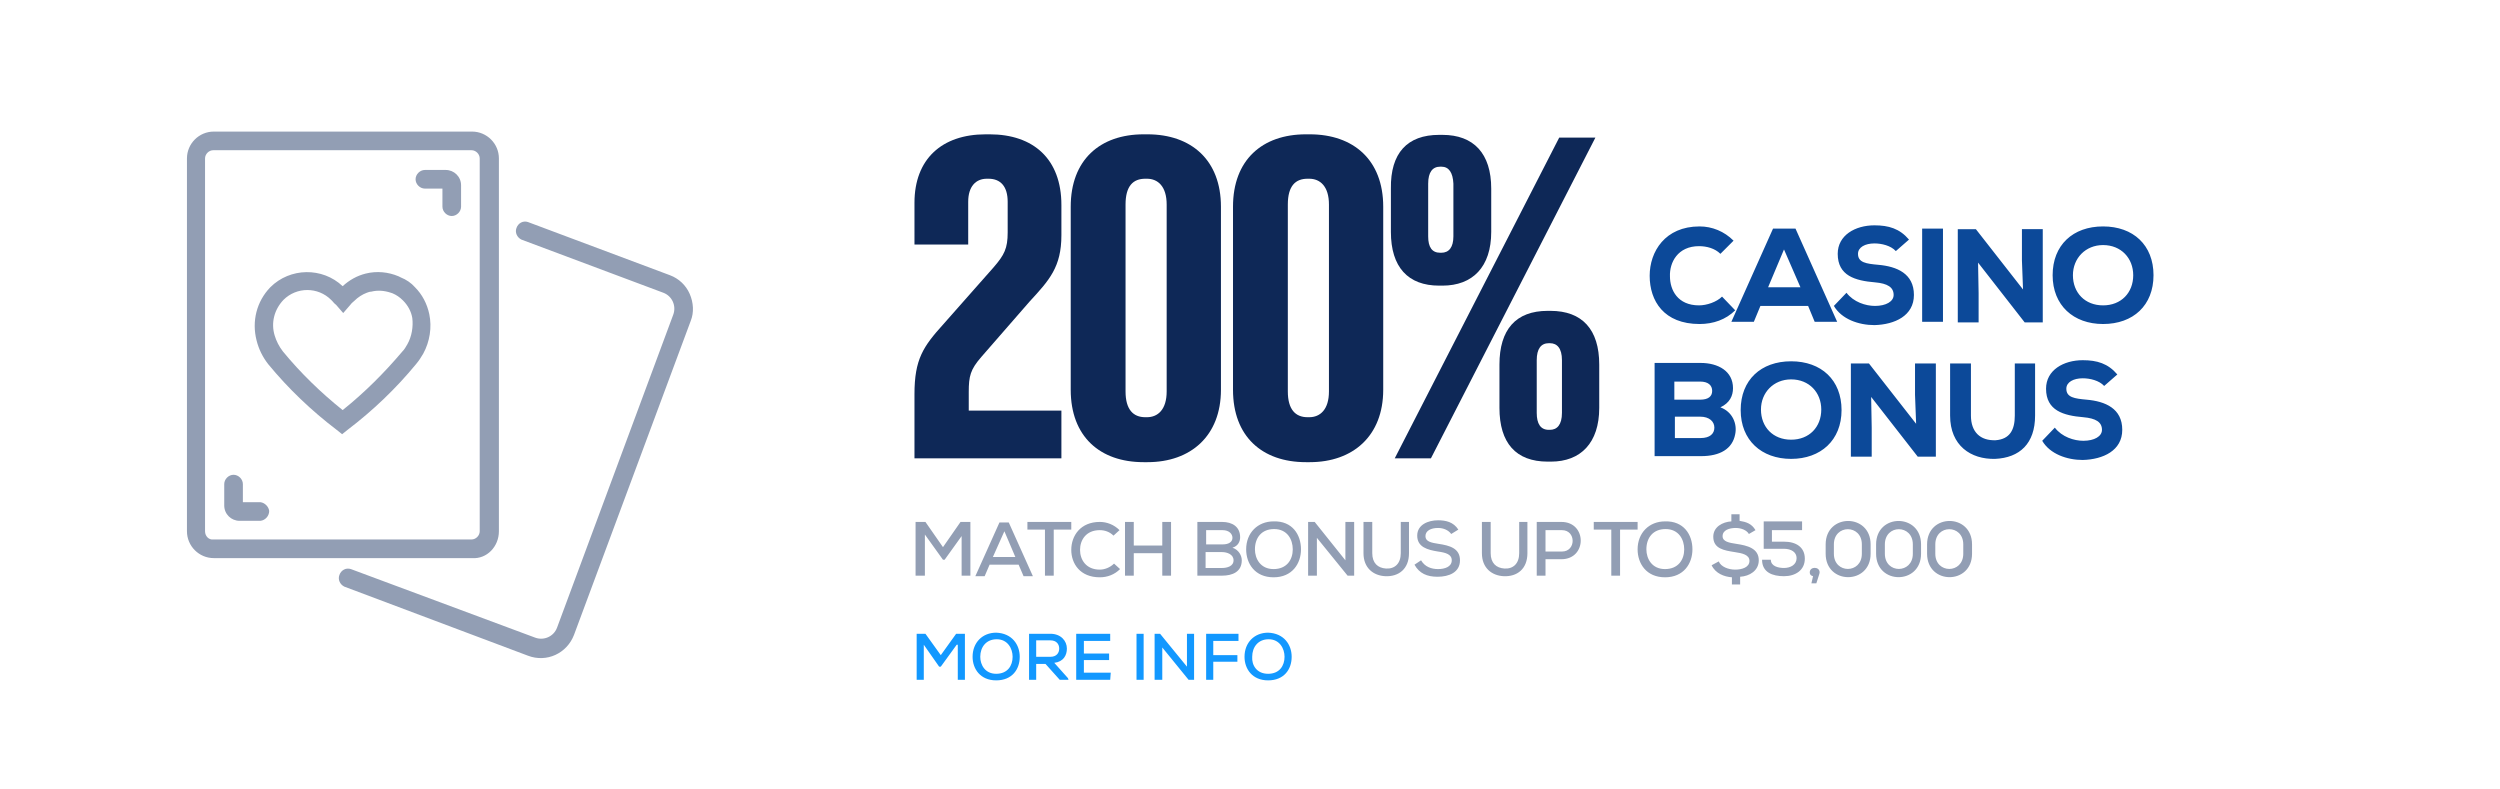
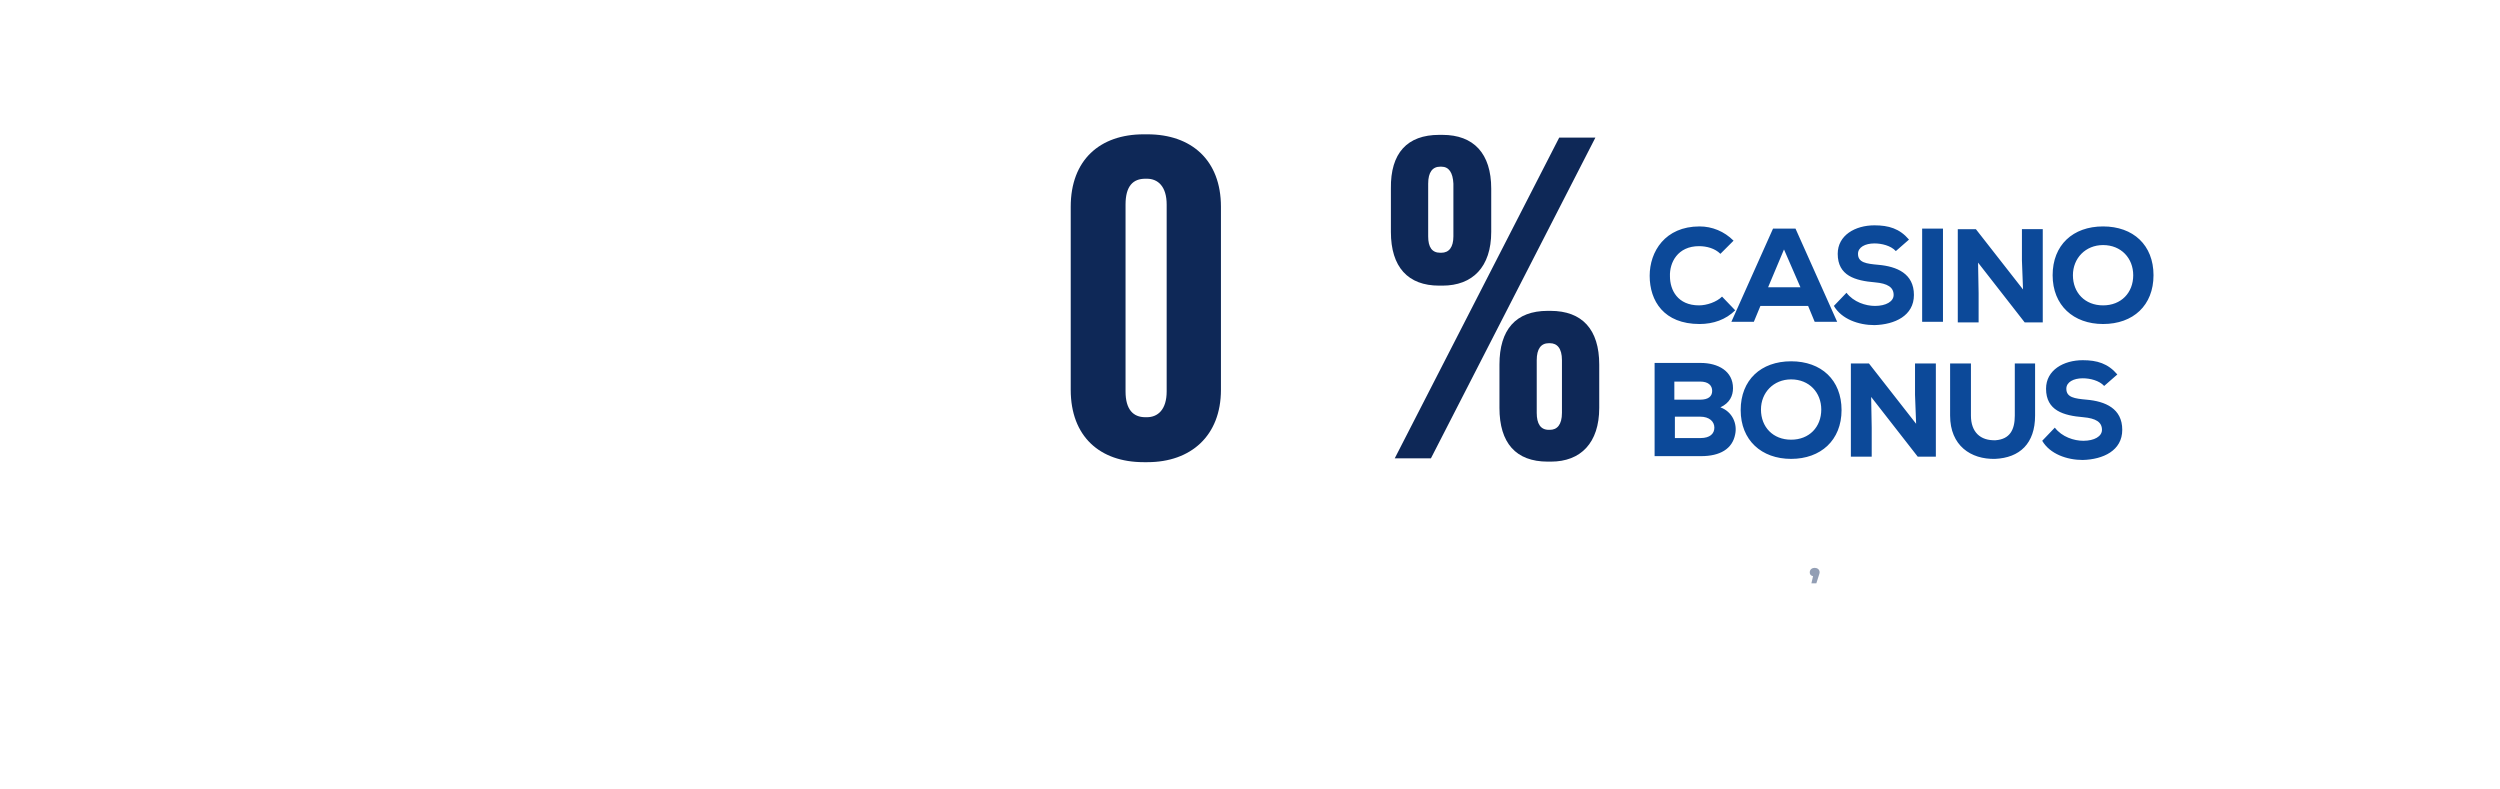
<svg xmlns="http://www.w3.org/2000/svg" version="1.1" id="Layer_1" x="0px" y="0px" viewBox="0 0 456 144" style="enable-background:new 0 0 456 144;" xml:space="preserve">
  <style type="text/css"> .st0{fill:#929EB4;} .st1{fill:none;} .st2{fill:#0C4999;} .st3{fill:#1298FF;} .st4{fill:#0E2857;} </style>
-   <path class="st0" d="M75.7,52.4c-0.7-0.8-1.6-1.4-2.6-1.8l-0.4-0.2c-1.9-0.8-4-1-6-0.5c-1.6,0.4-3,1.2-4.2,2.3 c-3.7-3.5-9.6-3.4-13.2,0.2c-2.5,2.6-3.4,6.2-2.5,9.7c0.4,1.6,1.1,3,2.1,4.3l0,0c3.7,4.5,7.9,8.5,12.5,12l1,0.8l1-0.8 c4.6-3.5,8.8-7.5,12.5-12c0.5-0.6,0.9-1.2,1.3-1.9c1.2-2.2,1.6-4.8,1.1-7.2C77.9,55.4,77,53.7,75.7,52.4z M74.3,62.8 c-0.3,0.5-0.5,0.9-0.9,1.3c-3.3,3.9-6.9,7.5-10.9,10.7c-4-3.2-7.7-6.8-10.9-10.7c-0.7-0.9-1.2-1.9-1.5-2.9c-0.7-2.3-0.1-4.7,1.6-6.5 c2.4-2.4,6.3-2.4,8.7,0c0.1,0.1,0.1,0.1,0.2,0.2s0.4,0.5,0.7,0.7l1.3,1.5l1.3-1.5c0.2-0.3,0.6-0.6,0.7-0.7c0.7-0.7,1.5-1.2,2.3-1.5 c0.3-0.1,0.5-0.2,0.8-0.2c1.2-0.3,2.4-0.2,3.6,0.2l0.3,0.1c0.7,0.3,1.3,0.7,1.9,1.3c0.9,0.9,1.5,2,1.7,3.2 C75.4,59.6,75.1,61.4,74.3,62.8L74.3,62.8z M91,96.9v-68c0-2.7-2.2-4.9-4.9-4.9H39c-2.7,0-4.9,2.2-4.9,4.9v68c0,2.7,2.2,4.9,4.9,4.9 h47.1C88.8,102,91,99.7,91,96.9z M37.4,96.9v-68c0-0.8,0.7-1.5,1.5-1.5H86c0.8,0,1.5,0.7,1.5,1.5v68c0,0.8-0.7,1.5-1.5,1.5H38.9 C38.1,98.5,37.4,97.8,37.4,96.9z M125.8,53.6c-0.7-1.6-2-2.8-3.6-3.4l-25.9-9.7c-0.9-0.3-1.8,0.2-2.1,1.1c-0.3,0.8,0.1,1.7,0.9,2.1 l25.9,9.7c1.6,0.6,2.4,2.4,1.8,4l-21.2,57.1c-0.6,1.6-2.4,2.4-4,1.8L64,103.8c-0.9-0.3-1.8,0.2-2.1,1.1c-0.3,0.8,0.1,1.7,0.9,2.1 l33.5,12.6c3.4,1.3,7.1-0.4,8.4-3.8L126,58.5C126.6,57,126.5,55.2,125.8,53.6z M81.3,31h-3.8c-0.9,0-1.7,0.8-1.7,1.7 s0.8,1.7,1.7,1.7h3.2v3.3c0,0.9,0.8,1.7,1.7,1.7s1.7-0.8,1.7-1.7v-3.9C84.1,32.2,82.8,31,81.3,31L81.3,31z M47.5,91.6h-3.2v-3.3 c0-0.9-0.8-1.7-1.7-1.7s-1.7,0.8-1.7,1.7v3.9c0,1.6,1.3,2.8,2.8,2.8h3.8c0.9-0.1,1.6-0.9,1.6-1.8C49,92.4,48.3,91.7,47.5,91.6z" />
  <rect id="Rectangle_2291_4_" x="-0.5" y="-0.5" class="st1" width="456" height="144" />
  <path class="st2" d="M316.5,56.6c-1.7,1.7-4,2.5-6.5,2.5c-6.5,0-9.1-4.2-9.1-8.8c0-4.4,2.8-9,9.1-9c2.3,0,4.5,0.9,6.2,2.6l-2.4,2.4 c-1-1-2.5-1.4-3.9-1.4c-3.9,0-5.4,3-5.3,5.5c0,2.5,1.4,5.3,5.3,5.3c1.4,0,3.2-0.6,4.2-1.6L316.5,56.6z M329.8,55.8h-8.7l-1.2,2.9 h-4.1l7.6-17h4.1l7.6,17H331L329.8,55.8z M325.4,45.5l-2.9,6.9h5.9L325.4,45.5z M345.8,45.8c-0.9-1-2.6-1.4-3.9-1.4 c-1.7,0-3,0.7-3,1.9c0,1.6,1.5,1.8,3.7,2c3.4,0.3,6.5,1.6,6.5,5.5c0,3.8-3.5,5.4-7.2,5.5c-2.9,0-6-1.1-7.4-3.5l2.3-2.4 c1.3,1.7,3.5,2.4,5.2,2.4c2,0,3.4-0.8,3.4-2c0-1.4-1.1-2.1-3.4-2.3c-3.6-0.3-6.8-1.2-6.8-5.2c0-3.4,3.2-5.2,6.7-5.2 c2.6,0,4.6,0.6,6.3,2.6L345.8,45.8z M350.6,58.7v-17h3.8v17H350.6z M369,52.8l-0.2-5.3v-5.7h3.8v17h-3.3l-8.5-10.9l0.1,5.6v5.3h-3.8 v-17h3.3L369,52.8z M383.6,59.1c-5.4,0-9.2-3.4-9.2-8.9s3.7-8.9,9.2-8.9s9.2,3.4,9.2,8.9C392.8,55.7,389.1,59.1,383.6,59.1z M383.6,44.7c-3.2,0-5.5,2.4-5.5,5.5c0,3.2,2.2,5.5,5.5,5.5s5.5-2.3,5.5-5.5C389.1,47.1,386.9,44.7,383.6,44.7z M310.2,66.2 c3.2,0,5.9,1.5,5.9,4.6c0,1.4-0.6,2.7-2.3,3.5c2.2,0.8,3.1,3,2.7,4.9c-0.5,2.7-2.8,4-6.2,4c-2.7,0-5.8,0-8.5,0v-17H310.2z M305.5,72.9h4.6c1.5,0,2.2-0.6,2.2-1.6s-0.7-1.7-2.2-1.7h-4.7v3.3H305.5z M305.5,79.9h4.7c1.7,0,2.5-0.8,2.5-1.9s-0.9-2-2.6-2 c-1.5,0-3.1,0-4.6,0V79.9z M326.7,83.7c-5.4,0-9.2-3.4-9.2-8.9s3.7-8.9,9.2-8.9s9.2,3.4,9.2,8.9C335.9,80.3,332.1,83.7,326.7,83.7z M326.7,69.2c-3.2,0-5.5,2.4-5.5,5.5c0,3.2,2.2,5.5,5.5,5.5s5.5-2.3,5.5-5.5C332.2,71.6,330,69.2,326.7,69.2z M349.5,77.3l-0.2-5.3 v-5.7h3.8v17h-3.3l-8.5-10.9l0.1,5.6v5.3h-3.8v-17h3.3L349.5,77.3z M371.2,66.3v9.5c0,5.1-2.8,7.7-7.3,7.9c-4.4,0.1-8.2-2.4-8.2-7.9 v-9.5h3.8v9.5c0,3,1.7,4.6,4.5,4.5c2.6-0.2,3.5-1.9,3.5-4.5v-9.5H371.2z M383.8,70.4c-0.9-1-2.6-1.4-3.9-1.4c-1.7,0-3,0.7-3,1.9 c0,1.6,1.5,1.8,3.7,2c3.4,0.3,6.5,1.6,6.5,5.5c0,3.8-3.5,5.4-7.2,5.5c-2.9,0-6-1.1-7.4-3.5l2.3-2.4c1.3,1.7,3.5,2.4,5.2,2.4 c2,0,3.4-0.8,3.4-2c0-1.4-1.1-2.1-3.4-2.3c-3.6-0.3-6.8-1.2-6.8-5.2c0-3.4,3.2-5.2,6.7-5.2c2.6,0,4.6,0.6,6.3,2.6L383.8,70.4z" />
  <path class="st0" d="M331.3,106.4h-0.9l0.3-1.3c-0.4-0.1-0.6-0.3-0.6-0.7c0-1.1,1.8-1.1,1.8,0C331.9,104.6,331.8,104.8,331.3,106.4z " />
-   <path class="st0" d="M175.6,97.5l-3.3,4.6H172l-3.3-4.6v7.5H167v-9.8c0.6,0,1.2,0,1.8,0l3.2,4.6l3.2-4.6h1.8v9.8h-1.6v-7.5H175.6z M185.8,103h-5.3l-0.9,2.1h-1.7l4.4-9.8h1.7l4.4,9.8h-1.7L185.8,103z M183.2,96.9l-2.1,4.7h4.1L183.2,96.9z M190.6,96.6h-3.2v-1.4 c2.8,0,5.2,0,8,0v1.4h-3.2v8.4h-1.6V96.6z M204.3,103.8c-1,1-2.3,1.5-3.7,1.5c-3.6,0-5.2-2.5-5.2-5c0-2.6,1.7-5.1,5.2-5.1 c1.3,0,2.6,0.5,3.6,1.5l-1.1,1c-0.7-0.7-1.6-1-2.5-1c-2.5,0-3.6,1.8-3.6,3.6c0,1.8,1.1,3.6,3.6,3.6c0.9,0,1.9-0.4,2.6-1.1 L204.3,103.8z M212,105v-4.1h-5.2v4.1h-1.6v-9.8h1.6v4.3h5.2v-4.3h1.6v9.8H212z M222.9,95.2c1.9,0,3.3,0.9,3.3,2.8 c0,0.8-0.4,1.6-1.4,1.9c1.2,0.4,1.7,1.5,1.7,2.3c0,2.1-1.7,2.8-3.6,2.8c-1.5,0-3,0-4.5,0v-9.8C218.4,95.2,222.9,95.2,222.9,95.2z M220,99.3h3c1.2,0,1.8-0.5,1.8-1.2s-0.6-1.4-1.8-1.4h-3V99.3z M220,103.6h2.9c0.9,0,2.1-0.3,2.1-1.4s-1.2-1.5-2.1-1.5c-1,0-2,0-3,0 v2.9H220z M237.3,100.2c0,2.6-1.6,5.1-5,5.1s-5-2.5-5-5.1c0-3,2.1-5.1,5-5.1C235.7,95,237.3,97.5,237.3,100.2z M232.3,103.8 c2.4,0,3.5-1.7,3.5-3.6c0-1.8-1-3.7-3.4-3.7c-2.3,0-3.5,1.6-3.5,3.7C228.9,101.9,229.9,103.8,232.3,103.8z M245.4,102.2v-7h1.6v9.8 h-1.2l-5.6-6.9v6.9h-1.6v-9.8h1.2L245.4,102.2z M257,95.2v5.7c0,2.9-1.9,4.3-4.3,4.2c-2.2-0.1-4-1.5-4-4.2v-5.7h1.6v5.7 c0,1.8,1,2.7,2.5,2.8c1.6,0.1,2.7-0.9,2.7-2.8v-5.7H257z M264.7,97.4c-0.5-0.7-1.4-1.1-2.4-1.1c-1.3,0-2.3,0.5-2.3,1.5 s1.1,1.2,2.4,1.4c2,0.3,3.9,0.8,3.9,3s-2,3-4.1,3c-1.9,0-3.3-0.6-4.2-2.2l1.2-0.8c0.7,1.2,1.9,1.6,3.1,1.6s2.5-0.4,2.5-1.6 c0-1.1-1.1-1.4-2.5-1.6c-1.9-0.3-3.8-0.8-3.8-2.9c0-2,2-2.8,3.8-2.8c1.4,0,2.8,0.3,3.7,1.7L264.7,97.4z M278.6,95.2v5.7 c0,2.9-1.9,4.3-4.3,4.2c-2.2-0.1-4-1.5-4-4.2v-5.7h1.6v5.7c0,1.8,1,2.7,2.5,2.8c1.6,0.1,2.7-0.9,2.7-2.8v-5.7H278.6z M281.9,102v3 h-1.6v-9.8c1.5,0,3,0,4.5,0c4.7,0,4.7,6.8,0,6.8H281.9z M281.9,100.6h3c2.6,0,2.6-3.9,0-3.9h-3V100.6z M293.9,96.6h-3.2v-1.4 c2.8,0,5.2,0,8,0v1.4h-3.2v8.4h-1.6L293.9,96.6L293.9,96.6z M308.7,100.2c0,2.6-1.6,5.1-5,5.1s-5-2.5-5-5.1c0-3,2.1-5.1,5-5.1 C307.1,95,308.7,97.5,308.7,100.2z M303.7,103.8c2.4,0,3.5-1.7,3.5-3.6c0-1.8-1-3.7-3.4-3.7c-2.3,0-3.5,1.6-3.5,3.7 C300.3,101.9,301.3,103.8,303.7,103.8z M319,97.4c-0.4-0.7-1.4-1.1-2.4-1.1c-1.2,0-2.4,0.4-2.4,1.5c0,1,1.2,1.2,2.5,1.4 c2,0.3,4.1,0.8,4.1,3c0,1.9-1.7,2.9-3.4,3v1.4h-1.5v-1.3c-1.4-0.1-3-0.7-3.7-2.2l1.3-0.7c0.4,1,1.8,1.5,3,1.5s2.6-0.4,2.6-1.6 c0-1.1-1.3-1.4-2.7-1.6c-1.9-0.3-3.9-0.6-3.9-2.8c0-1.8,1.7-2.7,3.3-2.8v-1.3h1.5V95c1.2,0.2,2.2,0.5,2.9,1.7L319,97.4z M328.7,96.7 h-5.5v2.1h2.2c2.2,0,3.8,1,3.8,3.1s-1.7,3.2-3.8,3.2c-2.1,0-4-0.7-4-3h1.6c0,1.2,1.4,1.5,2.4,1.5c1.2,0,2.3-0.6,2.3-1.8 c0-1.1-1-1.7-2.3-1.7h-3.7c0-1.7,0-3.3,0-5h7V96.7z M333,99.3c0-5.7,8.2-5.7,8.2,0v1.7c0,5.7-8.2,5.7-8.2,0V99.3z M334.5,101 c0,3.7,5.1,3.7,5.1,0v-1.7c0-3.7-5.1-3.7-5.1,0V101z M342.2,99.3c0-5.7,8.2-5.7,8.2,0v1.7c0,5.7-8.2,5.7-8.2,0V99.3z M343.8,101 c0,3.7,5.1,3.7,5.1,0v-1.7c0-3.7-5.1-3.7-5.1,0V101z M351.5,99.3c0-5.7,8.2-5.7,8.2,0v1.7c0,5.7-8.2,5.7-8.2,0V99.3z M353,101 c0,3.7,5.1,3.7,5.1,0v-1.7c0-3.7-5.1-3.7-5.1,0V101z" />
-   <path class="st3" d="M174.5,117.6l-2.9,4h-0.3l-2.8-4v6.4h-1.3v-8.4c0.5,0,1,0,1.6,0l2.8,3.9l2.8-3.9h1.6v8.4h-1.3v-6.4H174.5z M186,119.8c0,2.3-1.4,4.3-4.3,4.3c-2.9,0-4.3-2.1-4.3-4.3c0-2.6,1.8-4.4,4.3-4.4C184.6,115.5,186,117.6,186,119.8z M181.7,122.9 c2.1,0,3-1.5,3-3.1c0-1.5-0.9-3.2-2.9-3.2c-1.9,0-3,1.4-3,3.2C178.8,121.3,179.7,122.9,181.7,122.9z M194.9,124h-1.6l-2.6-2.9H189 v2.9h-1.3v-8.4c1.3,0,2.6,0,3.9,0c1.9,0,3,1.3,3,2.7c0,1.2-0.6,2.4-2.3,2.6l2.5,2.8L194.9,124z M189,116.8v3h2.6 c1.1,0,1.6-0.7,1.6-1.5s-0.5-1.5-1.6-1.5H189z M202.5,124h-6.2c0-2.8,0-5.6,0-8.4h6.2v1.3h-4.8v2.3h4.6v1.2h-4.6v2.3h4.9L202.5,124 L202.5,124z M207.3,124v-8.4h1.3v8.4H207.3z M216.5,121.6v-6h1.3v8.4h-1l-4.8-5.9v5.9h-1.4v-8.4h1L216.5,121.6z M220,124v-8.4h5.9 v1.3h-4.6v2.6h4.4v1.2h-4.4v3.3H220z M235.6,119.8c0,2.3-1.4,4.3-4.3,4.3c-2.9,0-4.3-2.1-4.3-4.3c0-2.6,1.8-4.4,4.3-4.4 C234.2,115.5,235.6,117.6,235.6,119.8z M231.3,122.9c2.1,0,3-1.5,3-3.1c0-1.5-0.9-3.2-2.9-3.2c-1.9,0-3,1.4-3,3.2 C228.3,121.3,229.2,122.9,231.3,122.9z" />
  <g>
-     <path class="st4" d="M183.8,42.4v-5.6c0-2.8-1.3-4.2-3.5-4.2h-0.3c-2,0-3.4,1.4-3.4,4.2v7.8h-9.8V37c0-8,5-12.5,13-12.5h0.7 c8,0,13.1,4.5,13.1,12.9v5.5c0,5.8-2.2,8.2-5.8,12.1L179,65.1c-2,2.3-2.3,3.5-2.3,6.4v3.4h16.9v8.7h-26.8V71.9 c0-6.4,1.6-8.7,5.3-12.8l9.1-10.3C183.2,46.5,183.8,45.3,183.8,42.4z" />
    <path class="st4" d="M208.6,24.5h0.7c8,0,13.4,4.7,13.4,13.2v33.4c0,8.4-5.5,13.2-13.4,13.2h-0.7c-8,0-13.3-4.7-13.3-13.2V37.7 C195.3,29.2,200.6,24.5,208.6,24.5z M209.2,32.6h-0.3c-2.2,0-3.6,1.3-3.6,4.7v34.1c0,3.3,1.4,4.7,3.6,4.7h0.3c2,0,3.6-1.4,3.6-4.7 V37.3C212.8,34,211.2,32.6,209.2,32.6z" />
-     <path class="st4" d="M238.2,24.5h0.7c8,0,13.4,4.7,13.4,13.2v33.4c0,8.4-5.5,13.2-13.4,13.2h-0.7c-8,0-13.3-4.7-13.3-13.2V37.7 C224.9,29.2,230.2,24.5,238.2,24.5z M238.8,32.6h-0.3c-2.2,0-3.6,1.3-3.6,4.7v34.1c0,3.3,1.4,4.7,3.6,4.7h0.3c2,0,3.6-1.4,3.6-4.7 V37.3C242.4,34,240.8,32.6,238.8,32.6z" />
    <path class="st4" d="M262.5,24.6h0.6c5.7,0,8.9,3.4,8.9,9.8v7.9c0,6.4-3.4,9.8-8.9,9.8h-0.6c-5.7,0-8.8-3.4-8.8-9.8v-7.9 C253.6,27.9,256.7,24.6,262.5,24.6z M291,25.1l-30,58.5h-6.6l30-58.5H291z M262.9,30.4h-0.2c-1.4,0-2.2,1-2.2,3.1v9.6 c0,2,0.7,3,2.2,3h0.2c1.4,0,2.2-1,2.2-3v-9.6C265,31.5,264.3,30.4,262.9,30.4z M282.3,56.7h0.5c5.8,0,8.9,3.4,8.9,9.8v7.9 c0,6.4-3.4,9.8-8.8,9.8h-0.6c-5.8,0-8.8-3.4-8.8-9.8v-7.9C273.5,60.1,276.5,56.7,282.3,56.7z M282.7,62.6h-0.2 c-1.4,0-2.2,1-2.2,3.1v9.6c0,2,0.7,3.1,2.2,3.1h0.2c1.3,0,2.2-0.9,2.2-3.1v-9.6C284.9,63.5,284,62.6,282.7,62.6z" />
  </g>
</svg>